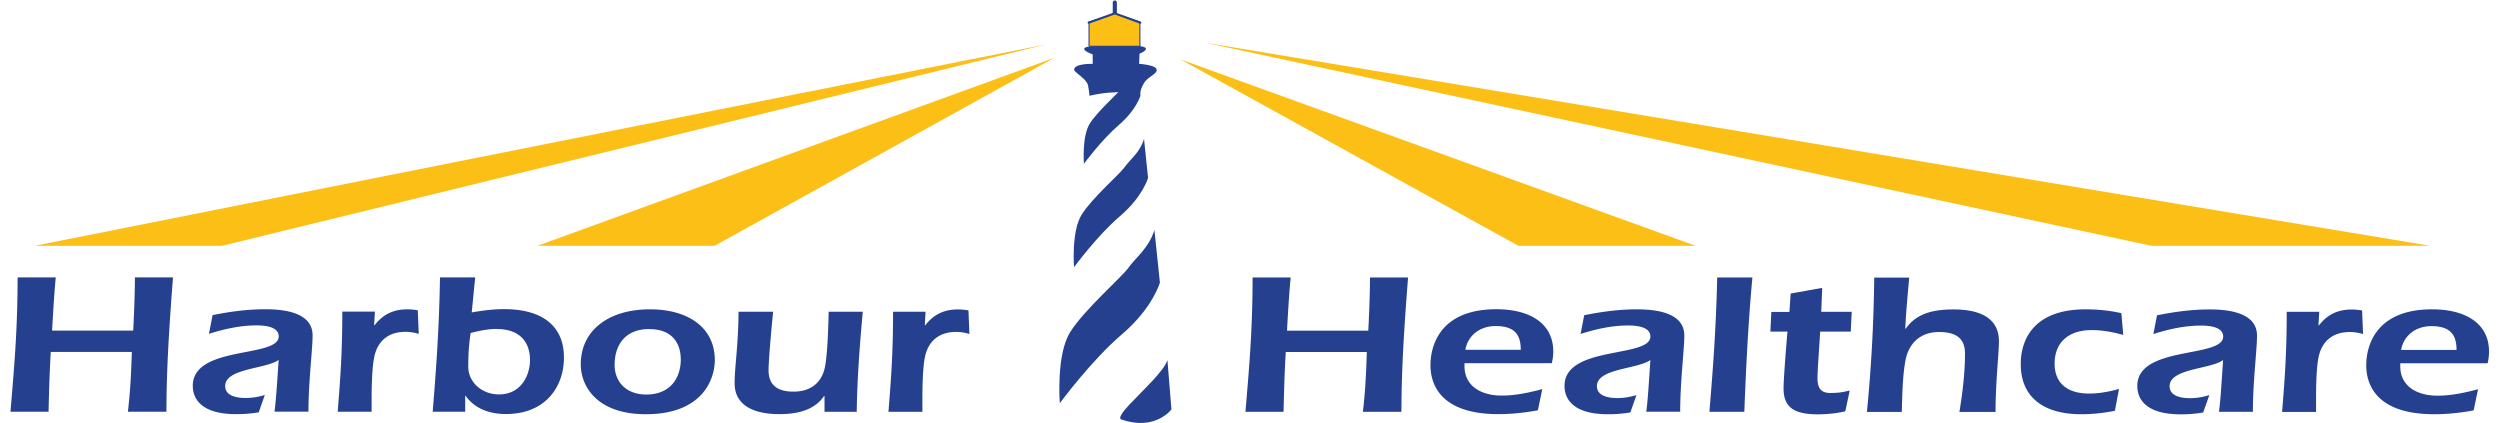
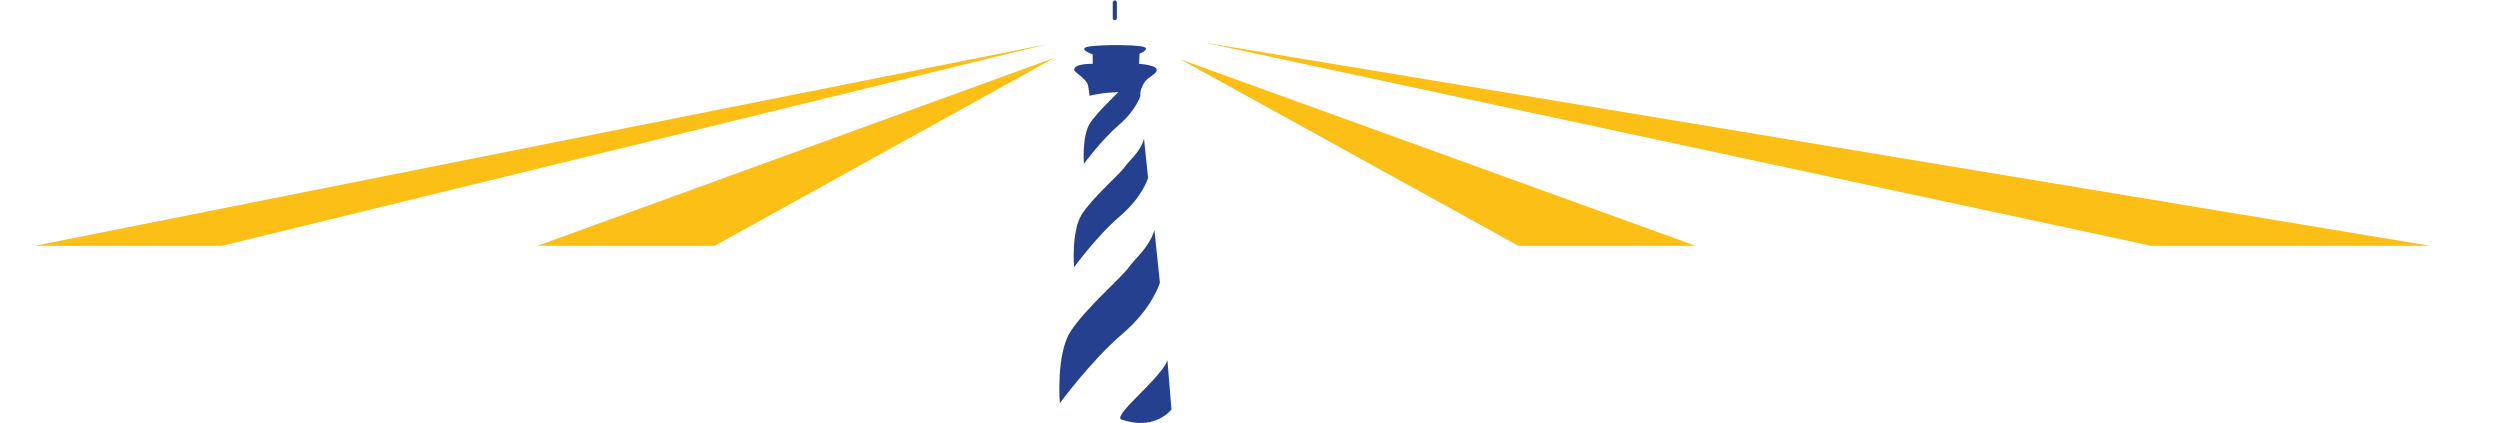
<svg xmlns="http://www.w3.org/2000/svg" id="Layer_1" data-name="Layer 1" viewBox="0 0 260 44">
  <defs>
    <clipPath id="clippath">
      <path class="cls-1" d="M-11.75-18.38h283.46v85.04H-11.75z" />
    </clipPath>
    <clipPath id="clippath-1">
-       <path class="cls-1" d="M-11.75-18.38h283.46v85.04H-11.75z" />
-     </clipPath>
+       </clipPath>
    <style>.cls-1{fill:none}.cls-6{fill:#fbbf16}.cls-7{fill:#25408f}</style>
  </defs>
  <path class="cls-6" d="M108.82 4.61L3.64 25.56h19.47l85.71-20.95zM55.91 25.56h18.41l35.34-19.55-53.75 19.55zm102 0h18.42L122.78 6.18l35.13 19.38zm65.82 0h28.99L125.32 4.44l98.41 21.12z" />
  <g clip-path="url(#clippath)">
    <path class="cls-7" d="M121.41 37.43l.42 5.15s-1.69 2.27-5.18 1.05c0 0-.64 0 .74-1.48s3.7-3.58 4.02-4.71m-9.71-9.65s-.3-3.74.8-5.48c1.1-1.75 3.98-4.22 4.49-4.96.51-.73 1.57-1.5 1.99-2.9l.42 4.05s-.55 1.96-2.92 3.98-4.78 5.31-4.78 5.31m1.03-10.75s-.23-2.85.61-4.19c.84-1.33 3.04-3.23 3.43-3.79.39-.56 1.2-1.15 1.52-2.21l.32 3.09s-.42 1.49-2.23 3.04-3.65 4.05-3.65 4.05m-2.51 24.89s-.4-5.04 1.09-7.4c1.49-2.36 5.37-5.7 6.06-6.69.69-.99 2.12-2.03 2.69-3.91l.57 5.47s-.74 2.64-3.94 5.37-6.46 7.16-6.46 7.16" />
    <path class="cls-7" d="M113.64 6.64v-.98s-1.99-.7 0-.87c1.99-.18 4.14-.08 4.83 0 1.57.17.04.8.04.8l-.04 1.05s1.74.1 1.82.59c.09.49-.93.7-1.35 1.47-.42.77-.34 1.01-.34 1.01s-2.5-.42-5.29.25c0 0-.09-1.07-.25-1.33-.44-.7-1.37-1.12-1.35-1.4.04-.65 1.95-.59 1.95-.59" />
  </g>
  <path stroke-linecap="round" stroke-width=".43" stroke="#25408f" fill="none" d="M115.94.26v1.62" />
-   <path class="cls-6" d="M113.26 4.81V2.29l2.67-.88 2.62.88v2.52h-5.29z" />
-   <path stroke="#25408f" stroke-width=".11" fill="none" d="M113.26 4.81V2.29l2.67-.88 2.62.88v2.52h-5.29z" />
-   <path class="cls-6" d="M113.22 2.36h5.37l-2.66-.97-2.71.97z" />
-   <path stroke-linejoin="round" stroke-width=".22" stroke-linecap="round" stroke="#25408f" fill="none" d="M113.22 2.36l2.71-.97 2.66.97" />
  <g clip-path="url(#clippath-1)">
    <path class="cls-7" d="M249.72 36.39c.23-1.36 1.37-2.47 3.15-2.47 1.93 0 2.61.86 2.61 2.47h-5.76zm8.99 1.4c.08-.34.15-.77.15-1.22 0-2.97-2.49-4.4-5.92-4.4-5.96 0-6.85 3.92-6.85 5.82 0 1.44.53 5.09 7.06 5.09 1.4 0 2.77-.15 4.11-.4l.46-2.2c-1.37.36-2.77.67-4.21.67-2.29 0-3.88-1.09-3.88-3.04v-.33h9.09zm-17.51-5.36h-3.38c0 4.65-.25 7.45-.48 10.41h3.53v-1.3c0-1.22.02-3.43.3-4.56.36-1.47 1.4-2.45 3.22-2.45.48 0 .91.08 1.37.21l-.1-2.45a6.4 6.4 0 00-1.09-.1c-1.57 0-2.61.63-3.4 1.65h-.05l.08-1.4zm-11.45 8.67c-.64.19-1.29.31-1.98.31-1.02 0-2.13-.25-2.13-1.24 0-1.86 4.24-1.76 5.56-2.72-.23 3.52-.3 4.46-.43 5.38h3.53c0-3.14.43-6.45.43-7.93 0-2.28-2.69-2.72-4.92-2.72-1.85 0-3.68.25-5.48.61l-.38 1.95c1.57-.5 3.25-.88 4.95-.88.94 0 2.31.15 2.31 1.15 0 2.26-8.93.9-8.93 5.13 0 .94.43 2.95 4.52 2.95.81 0 1.57-.06 2.33-.19l.64-1.8zm-9.37-.65c-.96.27-2.03.48-3.1.48-2.41 0-3.6-1.19-3.6-3.12 0-2.03 1.27-3.48 3.86-3.48 1.12 0 2.21.21 3.28.5l-.2-2.26c-1.19-.27-2.44-.4-3.71-.4-6.75 0-6.75 4.9-6.75 5.72 0 3.33 2.26 5.19 6.29 5.19 1.19 0 2.36-.13 3.5-.36l.43-2.28zm-25.46-11.58c-.05 4.67-.3 9.32-.76 13.97h3.63c.03-.94.05-3.92.43-5.59.36-1.51 1.45-2.72 3.45-2.72 1.85 0 2.69.73 2.69 2.24 0 2.01-.25 4.06-.58 6.07h3.76c0-3.14.35-6.07.35-7.35 0-2.45-2.03-3.31-4.72-3.31-2.21 0-3.91.46-4.97 2.01l-.05-.04c.08-1.72.25-3.5.41-5.28h-3.63zm-2.44 5.61l.1-2.05h-3.17l.1-2.49-3.28.59-.13 1.91h-1.88l-.1 2.05h1.78c-.05.46-.41 4.84-.41 5.9 0 2.05 1.19 2.7 3.58 2.7.97 0 1.9-.1 2.84-.31l.46-2.16c-.61.13-1.01.25-2.03.25-1.12 0-1.32-.71-1.32-1.59 0-.73.23-3.89.28-4.79h3.17zm-11.07 8.35c.18-4.65.41-9.32.84-13.97h-3.66c-.13 5.59-.46 9.67-.81 13.97h3.63zm-11.22-1.74c-.63.19-1.29.31-1.98.31-1.01 0-2.13-.25-2.13-1.24 0-1.86 4.24-1.76 5.56-2.72-.23 3.52-.3 4.46-.43 5.38h3.53c0-3.14.43-6.45.43-7.93 0-2.28-2.69-2.72-4.93-2.72-1.85 0-3.68.25-5.48.61l-.38 1.95c1.57-.5 3.25-.88 4.95-.88.94 0 2.31.15 2.31 1.15 0 2.26-8.93.9-8.93 5.13 0 .94.43 2.95 4.52 2.95.81 0 1.57-.06 2.33-.19l.63-1.8zm-17.79-4.71c.23-1.36 1.37-2.47 3.15-2.47 1.93 0 2.61.86 2.61 2.47h-5.76zm8.99 1.4c.08-.34.15-.77.15-1.22 0-2.97-2.49-4.4-5.92-4.4-5.96 0-6.85 3.92-6.85 5.82 0 1.44.53 5.09 7.06 5.09 1.4 0 2.77-.15 4.11-.4l.46-2.2c-1.37.36-2.77.67-4.21.67-2.29 0-3.88-1.09-3.88-3.04v-.33h9.09zm-27.54-3.39c.15-2.74.25-4.15.38-5.53h-3.96c0 5.59-.38 9.61-.74 13.97h3.96c.05-2.07.1-4.04.23-6.22h8.43c-.08 2.7-.2 4.46-.41 6.22h4.01c0-4.67.33-9.32.69-13.97h-3.96c0 2.03-.15 5.15-.18 5.53h-8.45zm-37.59-1.97h-3.38c0 4.65-.25 7.45-.48 10.41h3.53v-1.3c0-1.22.03-3.43.3-4.56.36-1.47 1.4-2.45 3.22-2.45.48 0 .91.08 1.37.21l-.1-2.45c-.36-.06-.71-.1-1.09-.1-1.57 0-2.61.63-3.4 1.65h-.05l.08-1.4zM85.75 42.83h3.35c.05-3.48.31-6.93.63-10.41h-3.55c-.02 1.05-.1 4.48-.41 5.86-.33 1.44-1.37 2.45-3.25 2.45-1.75 0-2.59-.77-2.59-2.2 0-1.17.38-5.26.48-6.11h-3.6c-.03 3.6-.41 5.72-.41 7.45 0 2.34 2.08 3.2 4.65 3.2 1.98 0 3.68-.46 4.65-1.88h.05v1.63zm-18.2-8.6c2.31 0 3.25 1.42 3.25 3.16 0 1.86-1.04 3.64-3.58 3.64-2.18 0-3.3-1.4-3.3-3.08 0-1.95.99-3.73 3.63-3.73m.03-2.05c-4.24 0-7.18 2.16-7.18 5.72 0 2.26 1.65 5.19 6.78 5.19 5.84 0 7.16-3.6 7.16-5.63 0-3.39-2.77-5.28-6.75-5.28m-15.92 2.05c2.41 0 3.45 1.38 3.45 3.22 0 1.61-.94 3.58-3.22 3.58-1.78 0-3.2-1.26-3.2-2.89 0-1.36.08-2.45.25-3.5.89-.23 1.8-.42 2.72-.42m-3.3 6.95h.05c.89 1.26 2.36 1.9 4.19 1.9 4.11 0 6.04-2.81 6.04-5.88 0-3.25-2.21-5.03-6.24-5.03-1.12 0-2.23.15-3.35.34l.36-3.64h-3.66c-.1 5.59-.41 9.61-.76 13.97h3.38v-1.65zm-9.39-8.75H35.6c0 4.65-.25 7.45-.48 10.41h3.53v-1.3c0-1.22.03-3.43.31-4.56.36-1.47 1.4-2.45 3.22-2.45.48 0 .91.08 1.37.21l-.1-2.45c-.36-.06-.71-.1-1.09-.1-1.57 0-2.61.63-3.4 1.65h-.05l.08-1.4zm-11.45 8.67c-.63.19-1.29.31-1.98.31-1.01 0-2.13-.25-2.13-1.24 0-1.86 4.24-1.76 5.56-2.72-.23 3.52-.31 4.46-.43 5.38h3.53c0-3.14.43-6.45.43-7.93 0-2.28-2.69-2.72-4.92-2.72-1.85 0-3.68.25-5.48.61l-.38 1.95c1.57-.5 3.25-.88 4.95-.88.94 0 2.31.15 2.31 1.15 0 2.26-8.94.9-8.94 5.13 0 .94.43 2.95 4.52 2.95.81 0 1.57-.06 2.34-.19l.63-1.8zm-22.11-6.7c.15-2.74.25-4.15.38-5.53H1.83c0 5.59-.38 9.61-.74 13.97h3.96c.05-2.07.1-4.04.23-6.22h8.43c-.08 2.7-.2 4.46-.41 6.22h4.01c0-4.67.33-9.32.68-13.97h-3.96c0 2.03-.15 5.15-.18 5.53H5.41z" />
  </g>
</svg>